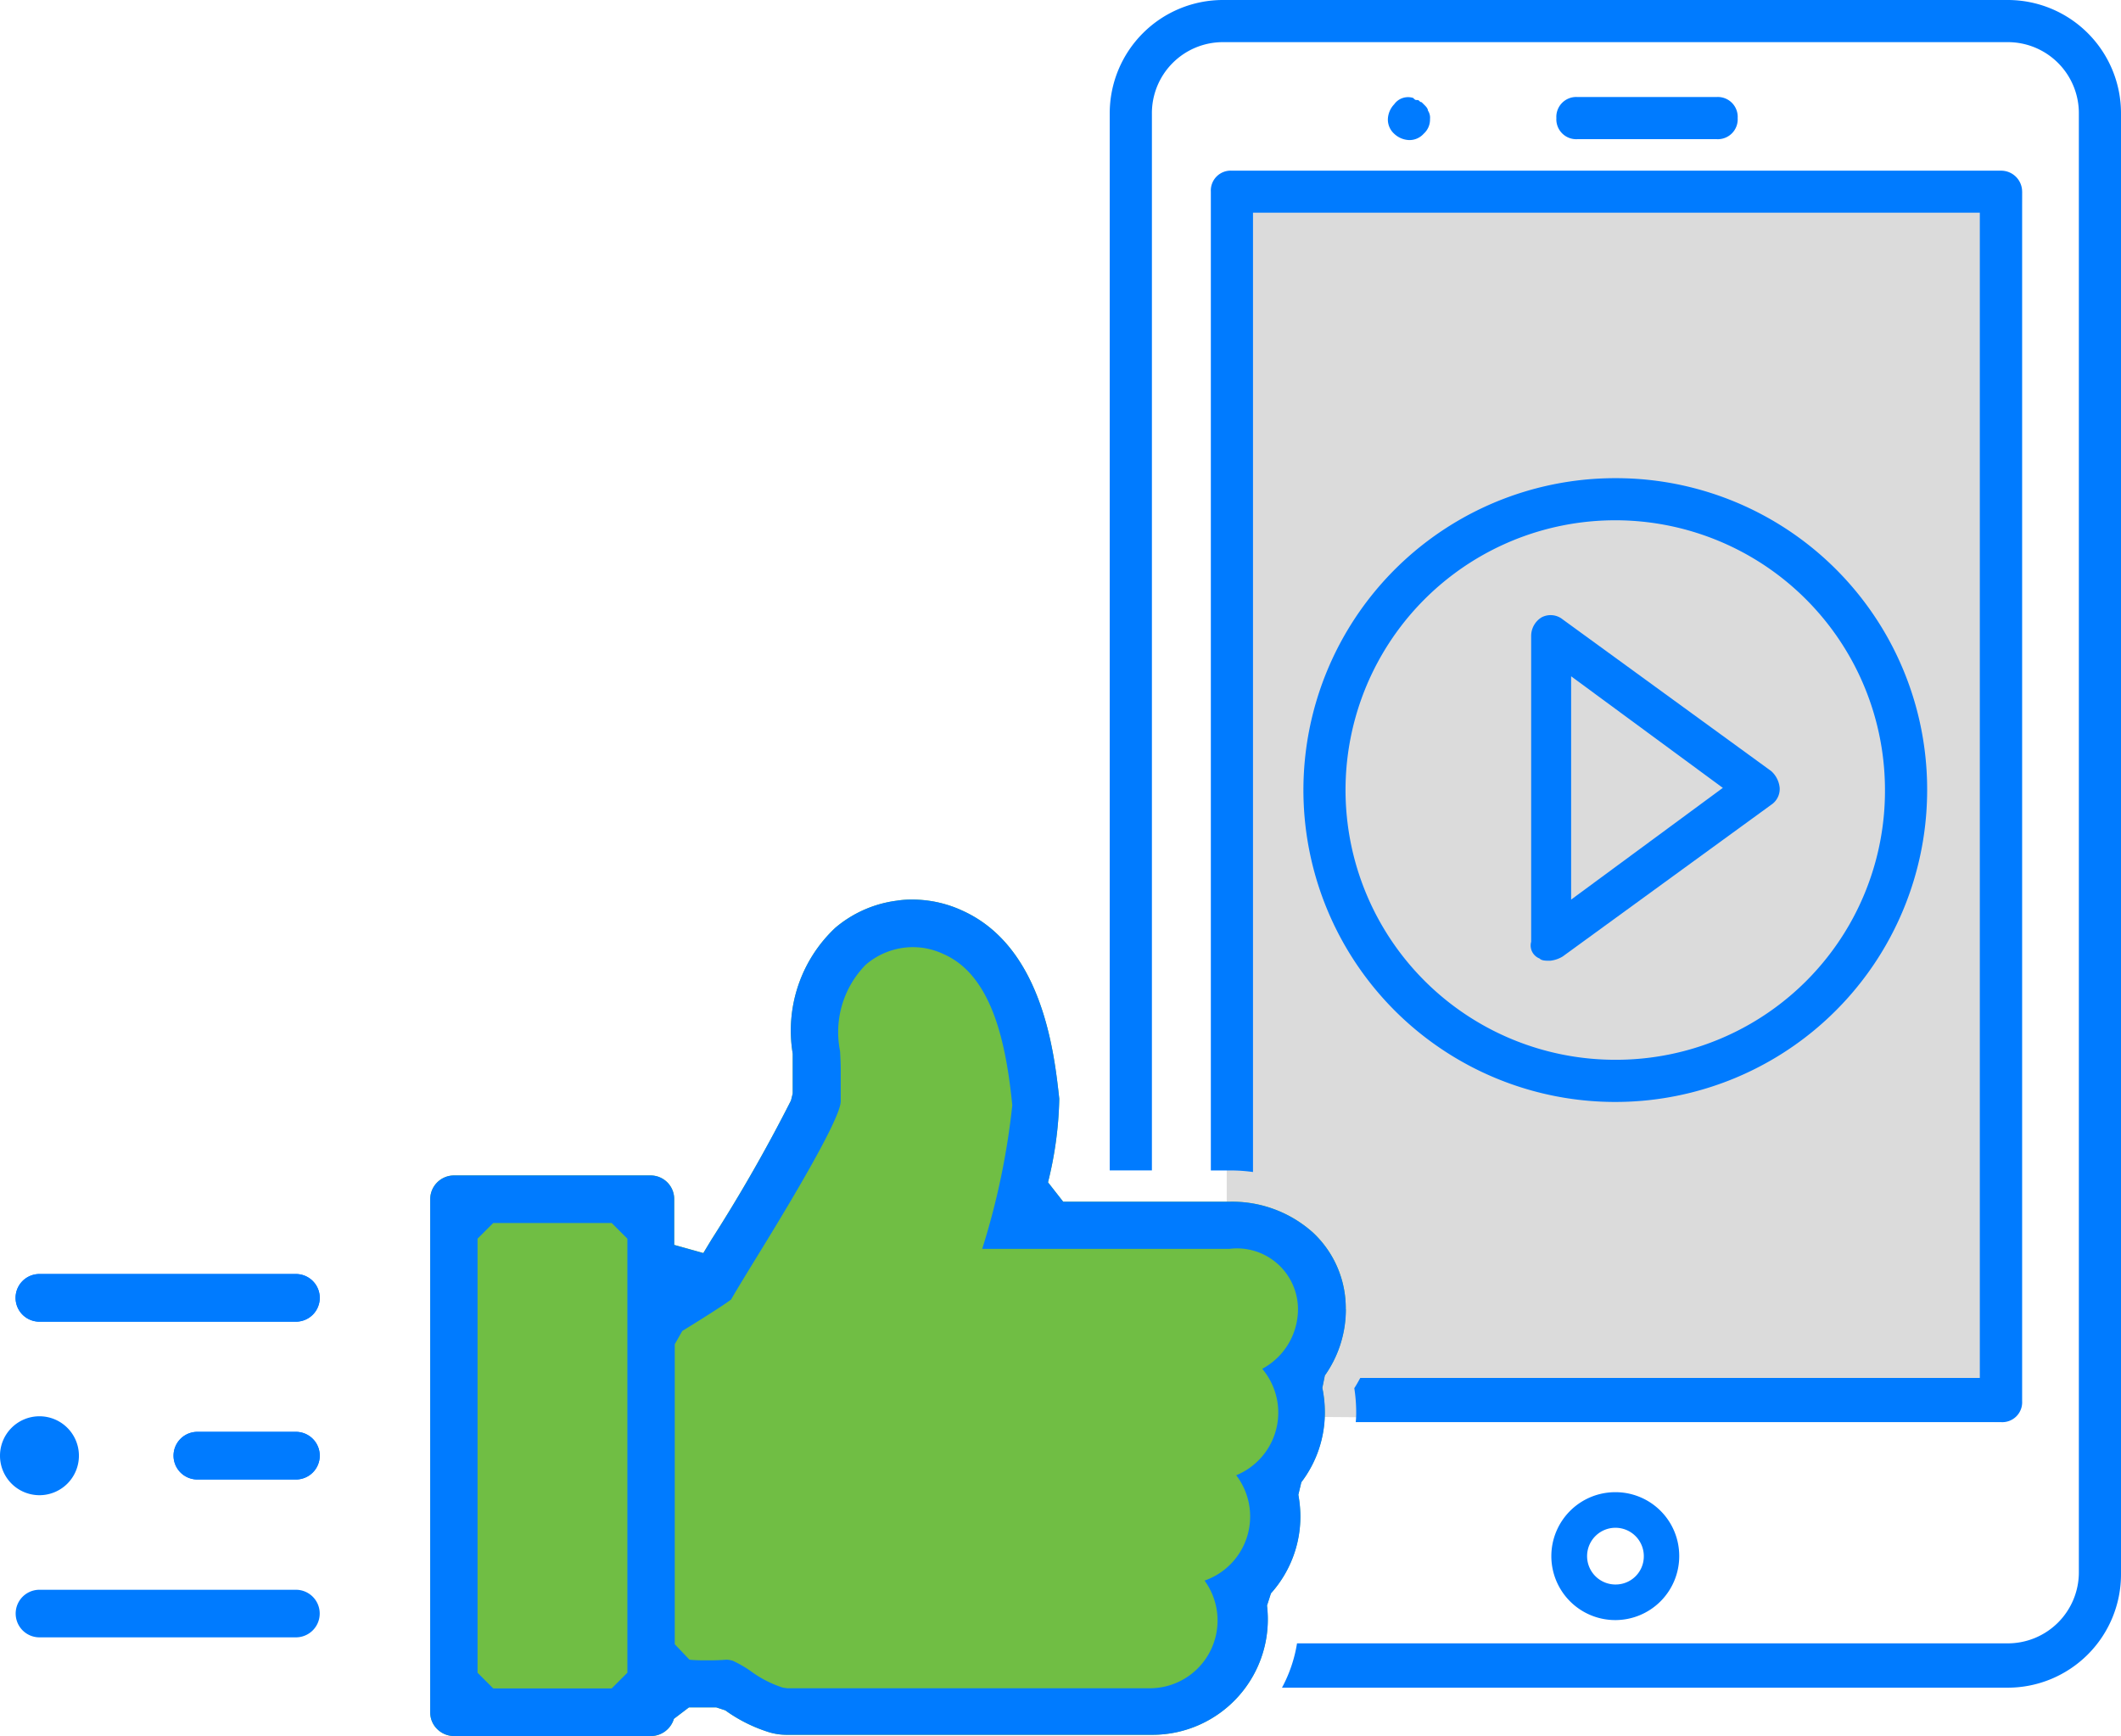
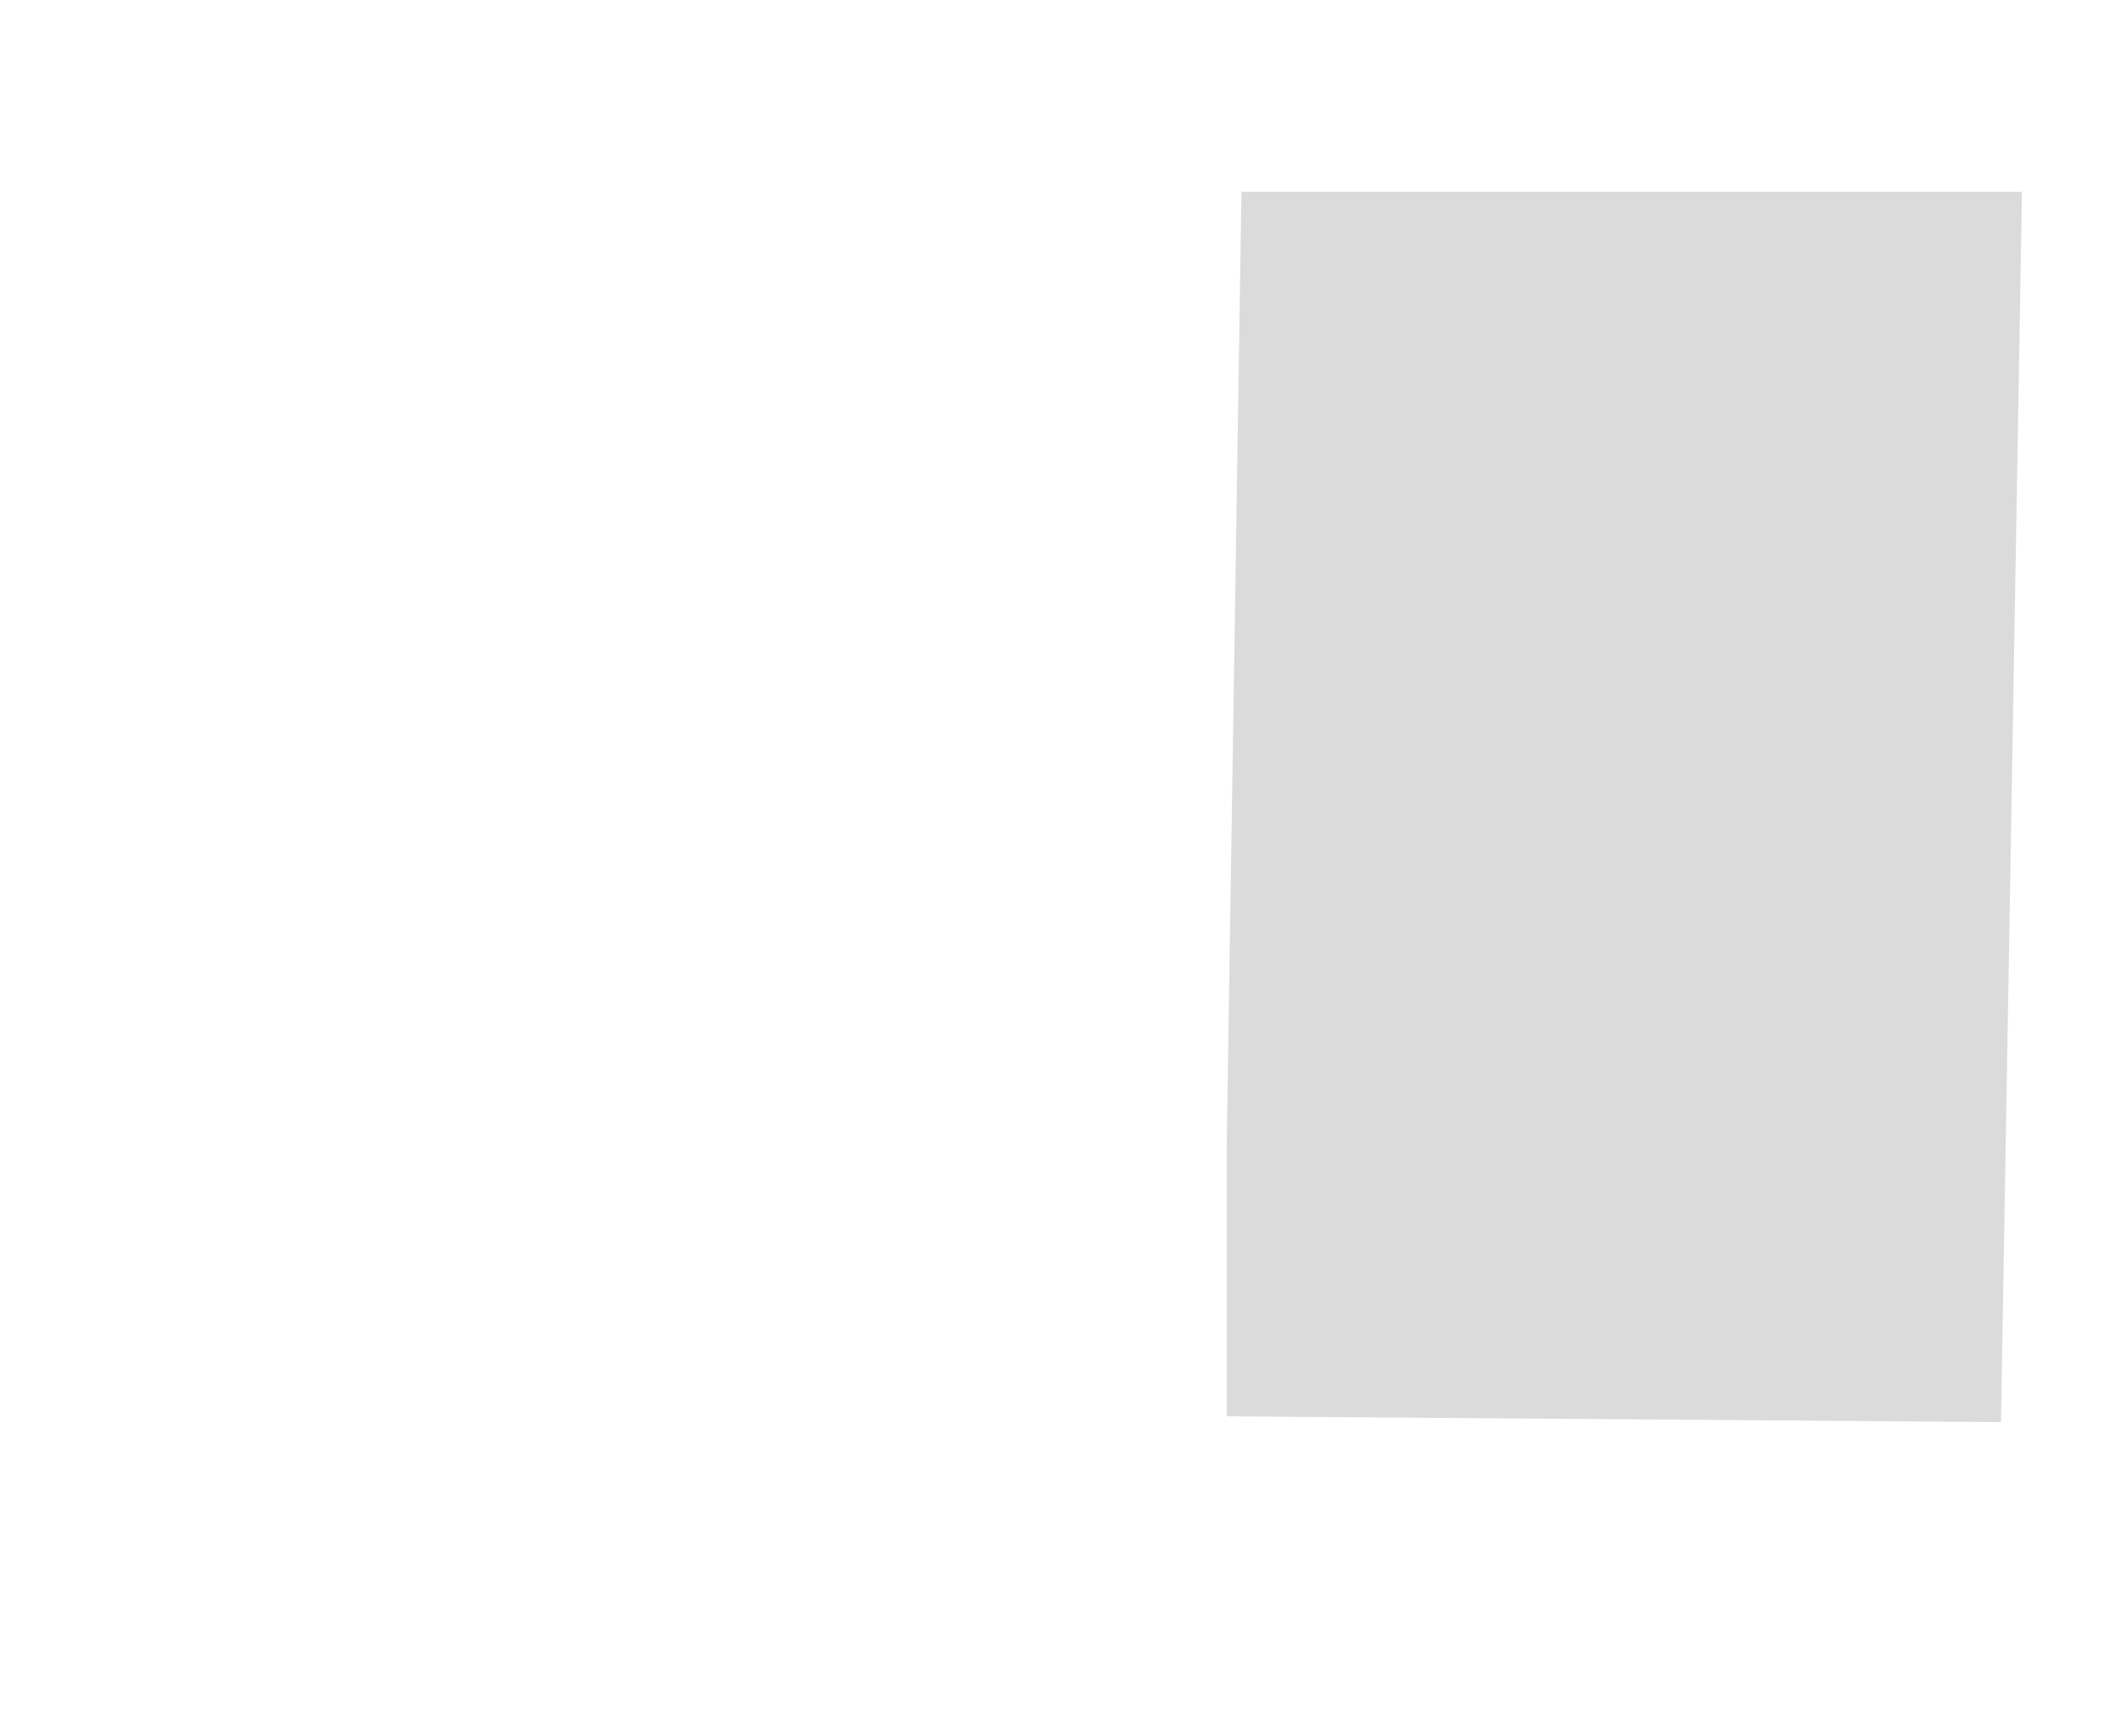
<svg xmlns="http://www.w3.org/2000/svg" width="64.018" height="52.394" viewBox="0 0 64.018 52.394">
  <defs>
    <clipPath id="38105xbdfa">
-       <path data-name="Rectangle 22318" style="fill:none" d="M0 0h64.018v52.394H0z" />
-     </clipPath>
+       </clipPath>
  </defs>
  <g data-name="Group 33006">
    <path data-name="Path 15044" d="m60.395 42.92.634-37.135H37.471l-.445 28.746v8.212z" style="fill:#dbdbdb" />
    <g data-name="Group 33007">
      <g data-name="Group 33006" style="clip-path:url(#38105xbdfa)">
-         <path data-name="Path 15045" d="M40.619 39.514a3.117 3.117 0 0 0-.989-2.314 3.648 3.648 0 0 0-2.511-.932h-5.028l-.459-.586a11.237 11.237 0 0 0 .34-2.521c-.151-1.381-.5-4.565-2.9-5.667a3.6 3.6 0 0 0-1.537-.345h-.019a2.744 2.744 0 0 0-.445.033 3.573 3.573 0 0 0-1.858.818 4.255 4.255 0 0 0-1.286 3.8V33l-.052.213a47.91 47.91 0 0 1-2.4 4.195l-.246.407-.88-.246v-1.375a.71.71 0 0 0-.714-.719H13.7a.717.717 0 0 0-.714.719v15.481a.7.7 0 0 0 .208.506.726.726 0 0 0 .506.213h5.955a.731.731 0 0 0 .686-.521l.454-.345h.823l.274.09a4.59 4.59 0 0 0 1.344.667 1.846 1.846 0 0 0 .506.071h11.035a3.485 3.485 0 0 0 3.463-3.9l.118-.369a3.472 3.472 0 0 0 .889-2.322 3.715 3.715 0 0 0-.061-.653l.09-.378a3.472 3.472 0 0 0 .709-2.1 3.683 3.683 0 0 0-.075-.747l.075-.374a3.446 3.446 0 0 0 .634-2.005" style="fill:#70be44" />
        <path data-name="Path 15046" d="M42.526 4.227a.574.574 0 0 0 .445-.191.574.574 0 0 0 .191-.445.384.384 0 0 0-.063-.254c0-.064-.064-.128-.128-.191l-.063-.063c-.064 0-.064-.064-.127-.064s-.064 0-.128-.063a.512.512 0 0 0-.572.191.688.688 0 0 0-.191.445.577.577 0 0 0 .191.445.691.691 0 0 0 .445.19z" style="fill:#007bff" />
-         <path data-name="Path 15047" d="M48.759 14.431a9.413 9.413 0 1 0 9.408 9.413 9.392 9.392 0 0 0-9.408-9.413m0 17.553a8.141 8.141 0 1 1 8.135-8.14 8.116 8.116 0 0 1-8.135 8.14" style="fill:#007bff" />
        <path data-name="Path 15048" d="m53.46 23.271-6.294-4.578a.582.582 0 0 0-.635-.062.659.659 0 0 0-.316.568v9.223a.422.422 0 0 0 .255.506c.061.067.189.067.316.067a.913.913 0 0 0 .38-.128l6.294-4.579a.572.572 0 0 0 .256-.51.778.778 0 0 0-.256-.507m-6.039 3.879v-6.74L52 23.778z" style="fill:#007bff" />
-         <path data-name="Path 15049" d="M60.584 0H36.929a3.419 3.419 0 0 0-3.434 3.434v31.889h1.273V3.434a2.143 2.143 0 0 1 2.161-2.162h23.655a2.144 2.144 0 0 1 2.162 2.162v44a2.144 2.144 0 0 1-2.162 2.162H39.148a4.239 4.239 0 0 1-.454 1.338h21.89a3.421 3.421 0 0 0 3.434-3.434V3.434A3.419 3.419 0 0 0 60.584 0" style="fill:#007bff" />
+         <path data-name="Path 15049" d="M60.584 0H36.929a3.419 3.419 0 0 0-3.434 3.434h1.273V3.434a2.143 2.143 0 0 1 2.161-2.162h23.655a2.144 2.144 0 0 1 2.162 2.162v44a2.144 2.144 0 0 1-2.162 2.162H39.148a4.239 4.239 0 0 1-.454 1.338h21.89a3.421 3.421 0 0 0 3.434-3.434V3.434A3.419 3.419 0 0 0 60.584 0" style="fill:#007bff" />
        <path data-name="Path 15050" d="M60.4 5.151H37.185a.6.6 0 0 0-.638.634v29.539h.572a4.9 4.9 0 0 1 .7.047V6.419h21.938v35.167h-18.7c-.056.1-.113.208-.179.307v.01a4.808 4.808 0 0 1 .056.738 2.555 2.555 0 0 1-.014.279H60.4a.6.6 0 0 0 .634-.634V5.785a.634.634 0 0 0-.634-.634" style="fill:#007bff" />
-         <path data-name="Path 15051" d="M47.612 4.2h4.2a.6.6 0 0 0 .636-.636.6.6 0 0 0-.636-.636h-4.2a.6.6 0 0 0-.636.636.6.6 0 0 0 .636.636" style="fill:#007bff" />
        <path data-name="Path 15052" d="M48.759 45.034a1.93 1.93 0 1 0 1.925 1.93 1.923 1.923 0 0 0-1.925-1.93m0 2.786a.856.856 0 1 1 .856-.856.849.849 0 0 1-.856.856" style="fill:#007bff" />
        <path data-name="Path 15053" d="M40.619 39.514a3.117 3.117 0 0 0-.989-2.314 3.649 3.649 0 0 0-2.512-.932H32.09l-.458-.586a11.287 11.287 0 0 0 .34-2.521c-.151-1.381-.5-4.565-2.9-5.667a3.6 3.6 0 0 0-1.538-.345h-.018a2.735 2.735 0 0 0-.445.033 3.573 3.573 0 0 0-1.858.818 4.252 4.252 0 0 0-1.286 3.8V33l-.053.213a48.055 48.055 0 0 1-2.4 4.2l-.246.406-.879-.246v-1.379a.712.712 0 0 0-.208-.511.719.719 0 0 0-.507-.208H13.7a.718.718 0 0 0-.715.719v15.481a.7.7 0 0 0 .208.506.728.728 0 0 0 .507.213h5.955a.729.729 0 0 0 .685-.52l.455-.346h.823l.274.09a4.584 4.584 0 0 0 1.343.667 1.856 1.856 0 0 0 .506.071h11.04a3.484 3.484 0 0 0 3.462-3.9l.119-.368a3.476 3.476 0 0 0 .889-2.323 3.715 3.715 0 0 0-.062-.653l.09-.378a3.466 3.466 0 0 0 .71-2.1 3.617 3.617 0 0 0-.076-.748l.076-.373a3.451 3.451 0 0 0 .634-2.006M18.936 50.483l-.473.473h-3.576l-.473-.473v-13.1l.473-.473h3.576l.473.473zm19.644-9.531a2.044 2.044 0 0 1-.482.359 2.044 2.044 0 0 1-.786 3.212 2.048 2.048 0 0 1-.955 3.179 2.045 2.045 0 0 1-1.6 3.249h-11l-.128-.019a3.349 3.349 0 0 1-.955-.487 3.445 3.445 0 0 0-.554-.322.663.663 0 0 0-.189-.033h-.009c-.185.015-.369.019-.554.019s-.373 0-.558-.019l-.444-.468v-9.053l.227-.4c.586-.36 1.281-.8 1.475-.951.095-.17.284-.482.634-1.055.729-1.182 2.659-4.318 2.673-4.919v-.988c0-.171-.01-.35-.019-.53a2.9 2.9 0 0 1 .775-2.611 2.191 2.191 0 0 1 1.382-.53h.037a2.161 2.161 0 0 1 .937.213c1.49.657 1.887 2.781 2.067 4.555a22.121 22.121 0 0 1-.908 4.337h7.468a1.84 1.84 0 0 1 2.063 1.8 2.047 2.047 0 0 1-.6 1.466" style="fill:#007bff" />
        <path data-name="Path 15054" d="M2.382 43.934a1.191 1.191 0 1 1-1.191-1.191 1.191 1.191 0 0 1 1.191 1.191" style="fill:#007bff" />
        <path data-name="Path 15055" d="M1.19 43.218a.717.717 0 1 0 .719.714.716.716 0 0 0-.719-.714" style="fill:#007bff" />
        <path data-name="Path 15056" d="M9.651 39.169a.719.719 0 0 1-.719.719H1.189a.719.719 0 0 1 0-1.438h7.743a.719.719 0 0 1 .719.719" style="fill:#007bff" />
        <path data-name="Path 15057" d="M9.651 39.169a.719.719 0 0 1-.719.719H1.189a.719.719 0 0 1 0-1.438h7.743a.719.719 0 0 1 .719.719" style="fill:#007bff" />
        <path data-name="Path 15058" d="M1.191 49.415a.718.718 0 0 1 0-1.436h7.741a.718.718 0 0 1 0 1.436z" style="fill:#007bff" />
        <path data-name="Path 15059" d="M9.651 43.932a.719.719 0 0 1-.719.719H5.957a.719.719 0 1 1 0-1.438h2.975a.719.719 0 0 1 .719.719" style="fill:#007bff" />
        <path data-name="Path 15060" d="M9.651 43.932a.719.719 0 0 1-.719.719H5.957a.719.719 0 1 1 0-1.438h2.975a.719.719 0 0 1 .719.719" style="fill:#007bff" />
      </g>
    </g>
  </g>
</svg>